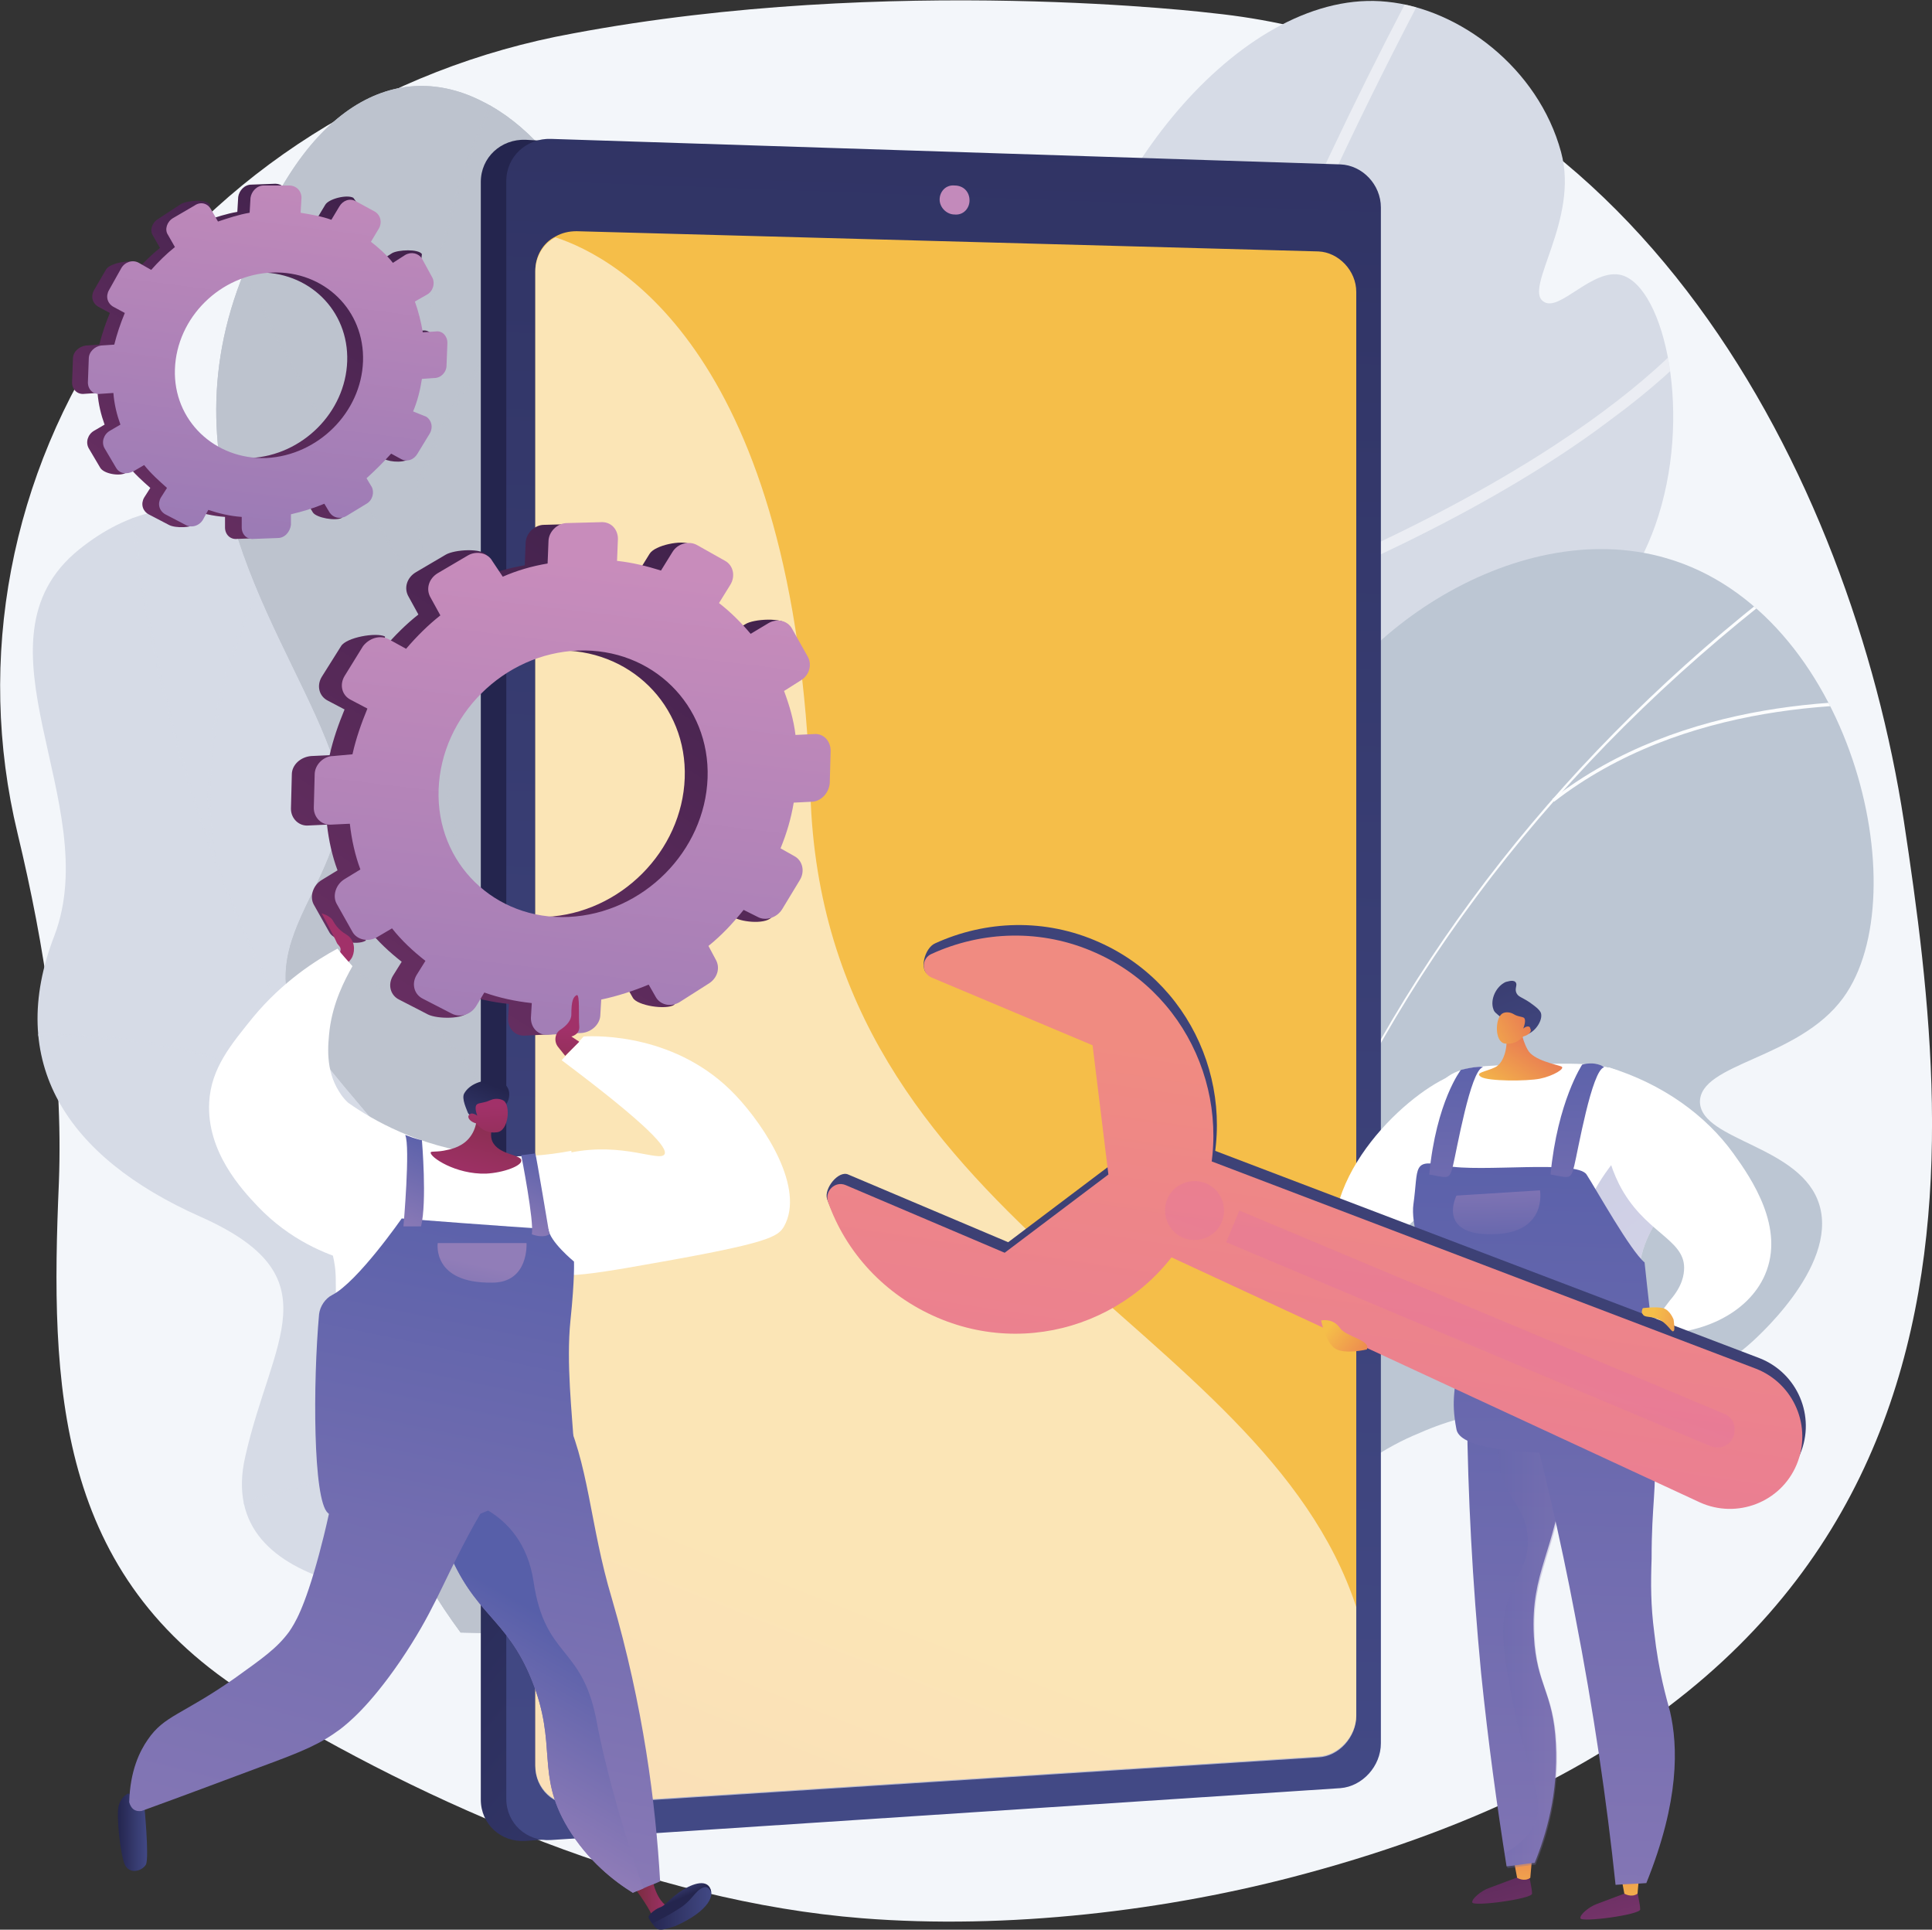
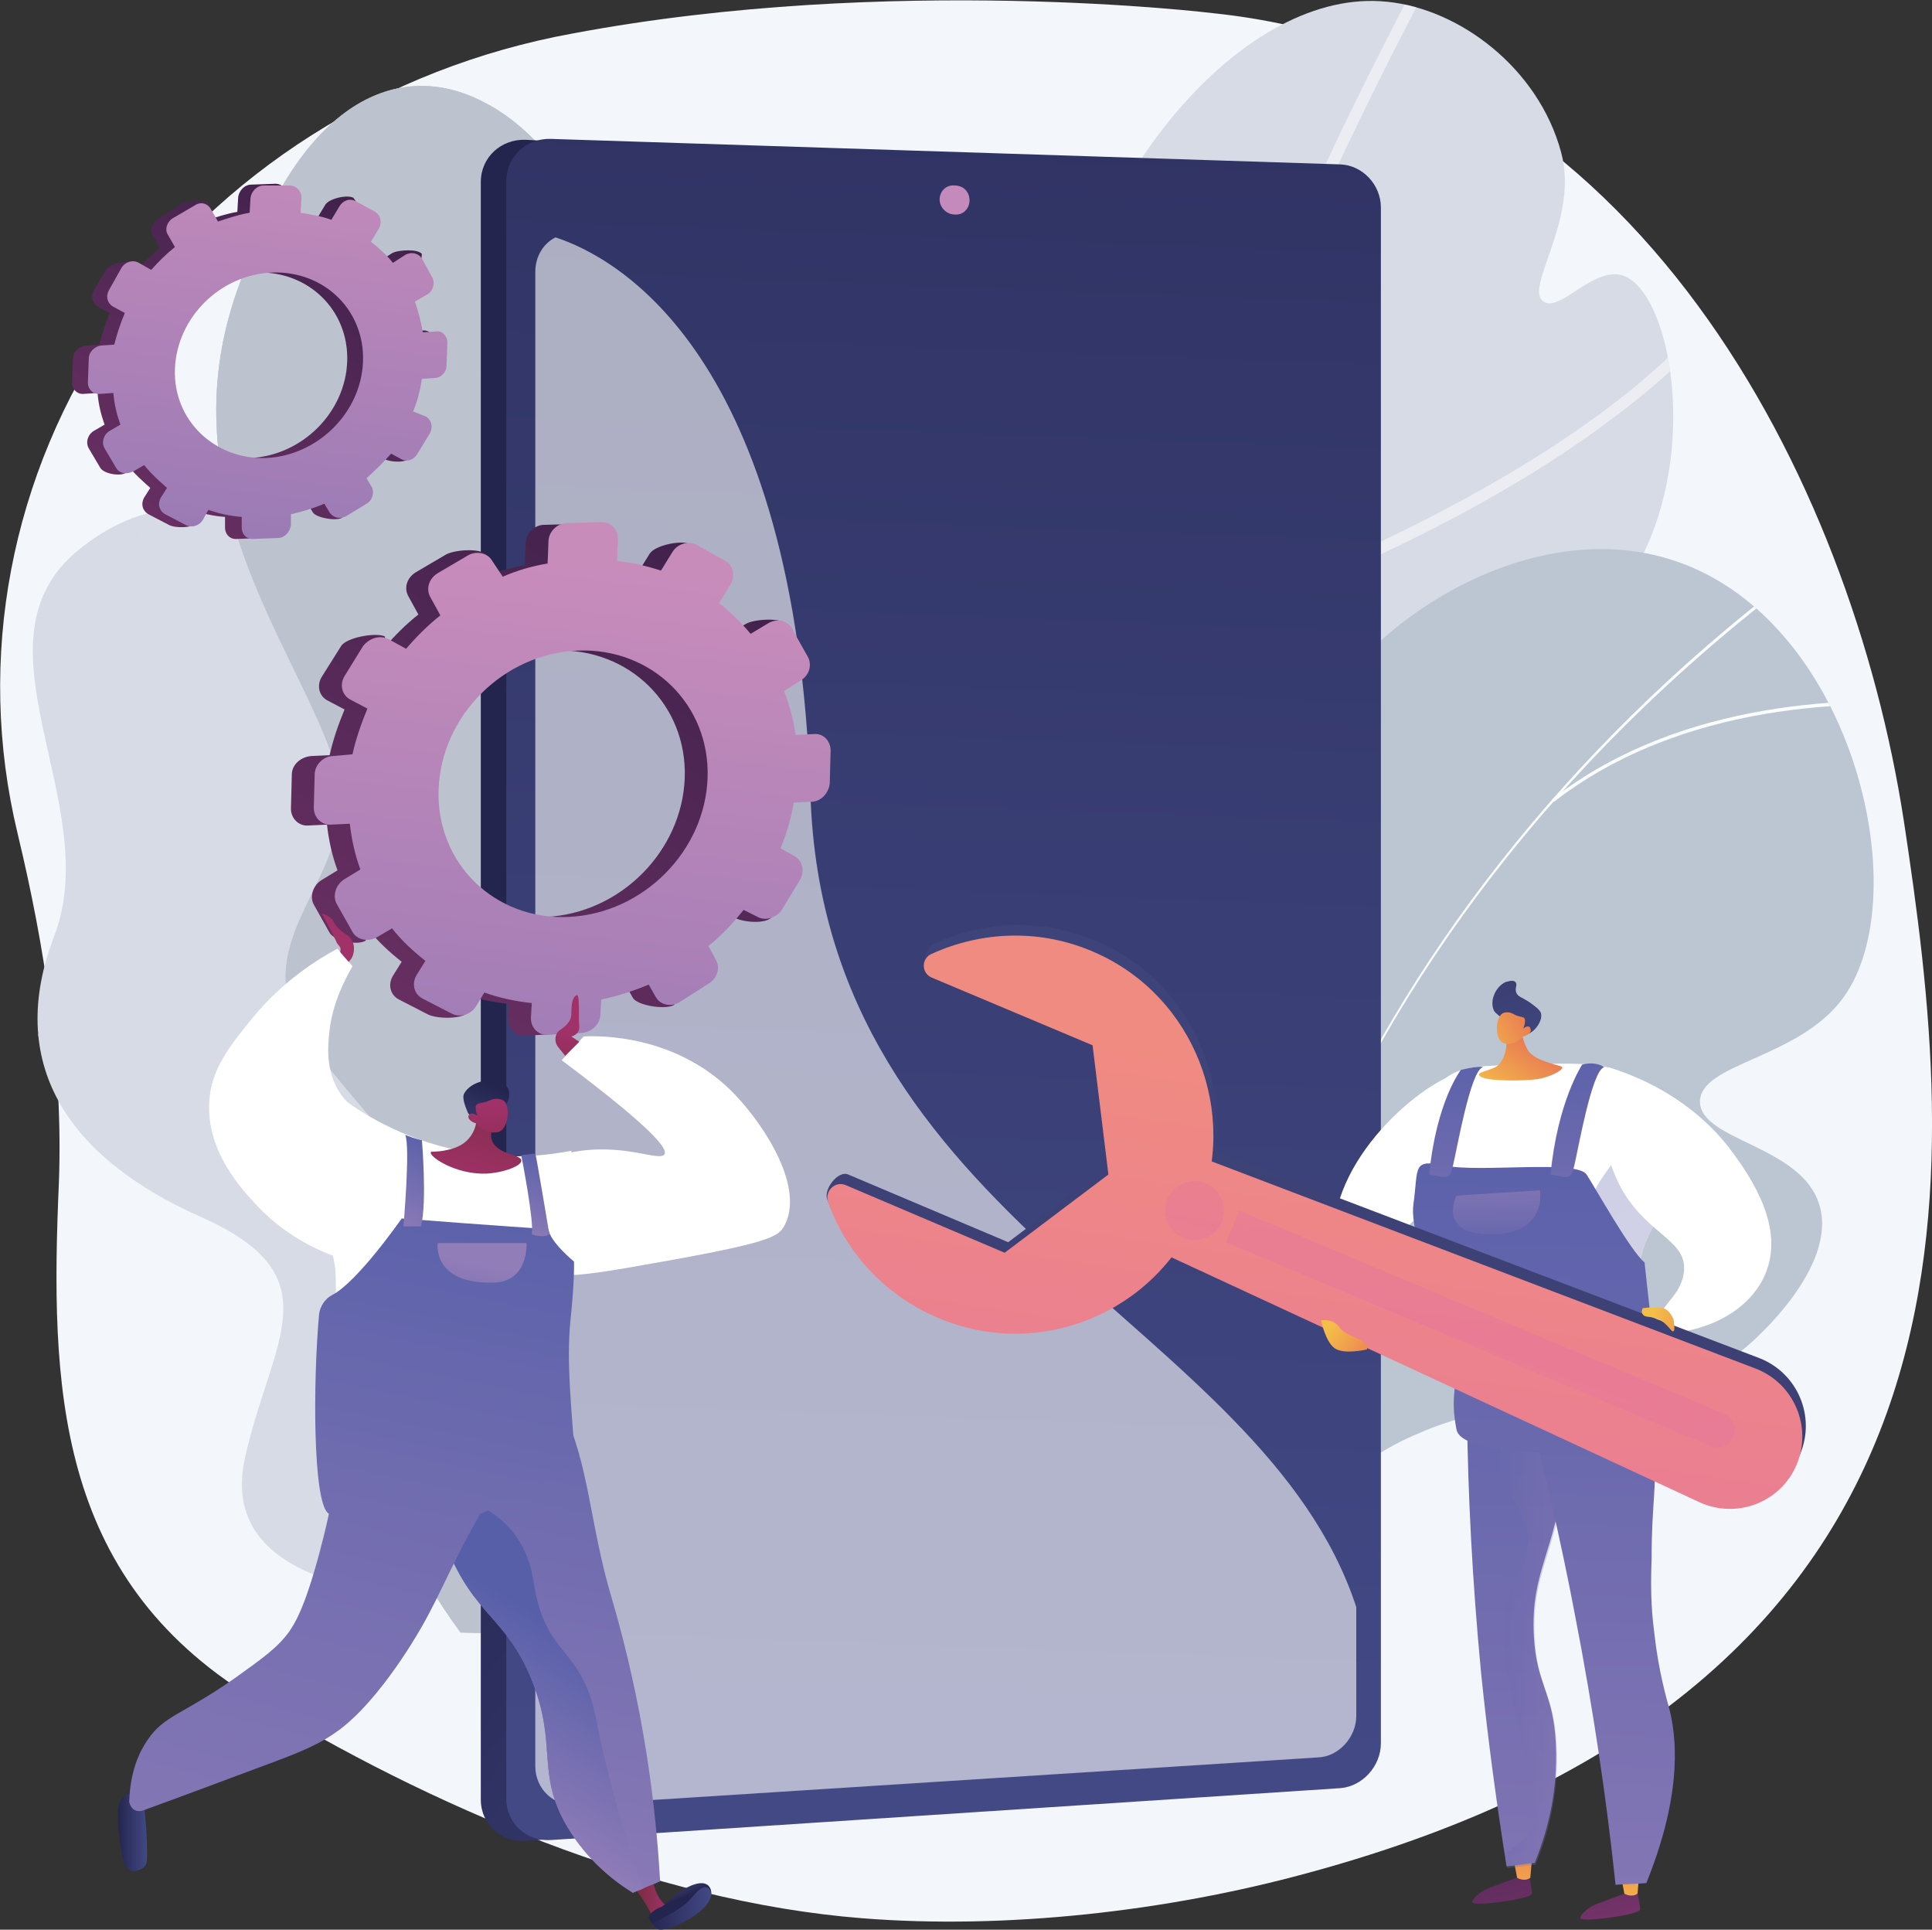
<svg xmlns="http://www.w3.org/2000/svg" xmlns:xlink="http://www.w3.org/1999/xlink" version="1.1" id="レイヤー_1" x="0px" y="0px" viewBox="0 0 219.8 219.5" style="enable-background:new 0 0 219.8 219.5;" xml:space="preserve">
  <rect x="0" y="0" width="219.8" height="219.5" fill="#333333" stroke="none" />
  <style type="text/css">
	.st0{fill:#F3F6FA;}
	.st1{opacity:0.5;clip-path:url(#SVGID_1_);}
	.st2{fill:#FFFFFF;}
	.st3{clip-path:url(#SVGID_2_);}
	.st4{fill:#FCFDFE;}
	.st5{opacity:0.8;clip-path:url(#SVGID_3_);}
	.st6{fill:#D6DBE6;}
	.st7{clip-path:url(#SVGID_5_);fill:#BDC3CE;}
	.st8{opacity:0.8;clip-path:url(#SVGID_5_);}
	.st9{fill:#BDC3CE;}
	.st10{fill:url(#SVGID_7_);}
	.st11{fill:url(#SVGID_8_);}
	.st12{fill:url(#SVGID_9_);}
	.st13{fill:#C38ABB;}
	.st14{opacity:0.6;fill:#FFFFFF;}
	.st15{fill:url(#SVGID_10_);}
	.st16{fill:url(#SVGID_11_);}
	.st17{fill:url(#SVGID_12_);}
	.st18{fill:url(#SVGID_13_);}
	.st19{fill:url(#SVGID_14_);}
	.st20{fill:url(#SVGID_15_);}
	.st21{fill:url(#SVGID_16_);}
	.st22{fill:url(#SVGID_17_);}
	.st23{fill:url(#SVGID_18_);}
	.st24{fill:url(#SVGID_19_);}
	.st25{fill:url(#SVGID_20_);}
	.st26{fill:url(#SVGID_21_);}
	.st27{fill:url(#SVGID_22_);}
	.st28{fill:url(#SVGID_23_);}
	.st29{fill:url(#SVGID_24_);}
	.st30{fill:url(#SVGID_25_);}
	.st31{fill:url(#SVGID_32_);}
	.st32{fill:url(#SVGID_33_);}
	.st33{fill:url(#SVGID_34_);}
	.st34{fill:url(#SVGID_35_);}
	.st35{fill:url(#SVGID_36_);}
	.st36{fill:url(#SVGID_37_);}
	.st37{fill:url(#SVGID_38_);}
	.st38{opacity:0.3;fill:url(#SVGID_39_);}
	.st39{fill:url(#SVGID_40_);}
	.st40{opacity:0.3;fill:url(#SVGID_41_);}
	.st41{fill:url(#SVGID_42_);}
	.st42{fill:url(#SVGID_43_);}
	.st43{fill:url(#SVGID_44_);}
	.st44{fill:url(#SVGID_45_);}
	.st45{fill:url(#SVGID_46_);}
	.st46{fill:url(#SVGID_47_);}
	.st47{fill:url(#SVGID_48_);}
	.st48{fill:url(#SVGID_49_);}
	.st49{fill:url(#SVGID_50_);}
	.st50{fill:url(#SVGID_51_);}
	.st51{fill:url(#SVGID_52_);}
	.st52{opacity:0.3;fill:url(#SVGID_53_);}
	.st53{opacity:0.3;fill:url(#SVGID_54_);}
	.st54{fill:url(#SVGID_55_);}
	.st55{fill:url(#SVGID_56_);}
	.st56{fill:url(#SVGID_57_);}
	.st57{fill:url(#SVGID_58_);}
</style>
  <g>
    <path class="st0" d="M216.6,93.4c-6-39-30.4-86.9-78.6-91.9c0,0-36.6-4.5-72.8,2.3C43.7,7.7,24.9,19.7,13,36.8   C1.2,54-2.8,74.9,2,94.8c3.1,12.9,5.2,26.4,4.7,39.7c-1,23.2-0.4,44.8,22,58.6c20.1,12.3,45.3,23.2,69.4,25.1   c16.4,1.3,34.7-0.8,50.5-5.1C229.1,191.4,222.5,132.4,216.6,93.4z" />
    <g>
      <g>
        <defs>
          <path id="SVGID_31_" d="M119.8,173c-12.5,0.7-36.3-49.2-19.7-75.8c6.9-11.1,17.4-12.5,21.8-26.6c4-12.6-2.6-17-0.6-31      c2.9-19.7,20.4-41.1,36.5-39.4C166,1,175,7.7,177.6,17.3c2.1,7.7-4.3,15.5-2,17c1.8,1.3,5.6-3.9,8.9-3      c4.9,1.4,8.2,16.1,3.8,28.5c-7.5,21.1-32.9,21.9-33.9,37.1c-0.7,9.7,9.4,12.7,7.8,22.7c-1.5,8.8-9.9,10.5-20.8,21.3      C124.3,158,126.5,172.6,119.8,173z" />
        </defs>
        <use xlink:href="#SVGID_31_" style="overflow:visible;fill:#D6DBE6;" />
        <clipPath id="SVGID_1_">
          <use xlink:href="#SVGID_31_" style="overflow:visible;" />
        </clipPath>
        <g class="st1">
          <path class="st2" d="M123,184c-0.3,0.1-0.5,0-0.7-0.2c-0.1-0.2-0.1-0.5,0-0.7c0-0.4-0.2-1.6-0.5-3c-1.6-7.9-5.9-28.9-1.6-62.2      c5.4-41.9,22.1-87.7,49.8-136c0.2-0.3,0.6-0.4,0.9-0.2c0.3,0.2,0.4,0.6,0.2,0.9c-29.7,51.9-62.1,128.2-48,197.3      c0.6,3.1,0.8,3.7,0.2,4.1C123.1,183.9,123,184,123,184z" />
          <path class="st2" d="M131.5,73.4c-0.3,0.1-0.7-0.1-0.8-0.4c-0.1-0.3,0.1-0.7,0.4-0.8c26.8-9.4,42.7-19,51.3-25.4      c9.3-6.9,12.4-11.7,12.4-11.8c0.2-0.3,0.6-0.4,0.9-0.2c0.3,0.2,0.4,0.6,0.2,0.9c-0.1,0.2-3.1,5-12.6,12      C174.6,54.3,158.5,64,131.5,73.4C131.5,73.4,131.5,73.4,131.5,73.4z" />
          <path class="st2" d="M141.2,43.3c-0.1,0-0.3,0-0.4,0c-7.3-2.7-12.3-11.7-14.9-26.9c-1.9-11.2-1.8-21.7-1.8-21.8      c0-0.3,0.3-0.6,0.6-0.6c0.3,0,0.6,0.3,0.6,0.6c0,0.4-0.5,41.5,15.9,47.5c0.3,0.1,0.5,0.5,0.4,0.8      C141.6,43.1,141.4,43.2,141.2,43.3z" />
          <path class="st2" d="M120,126c-0.2,0.1-0.4,0-0.5-0.1c-10.1-7-15-19.2-17.3-28.2c-2.5-9.7-2.6-17.9-2.6-18      c0-0.3,0.3-0.6,0.6-0.6c0.3,0,0.6,0.3,0.6,0.6c0,0.1,0.1,8.2,2.6,17.8c2.3,8.8,7,20.7,16.8,27.5c0.3,0.2,0.4,0.6,0.2,0.9      C120.3,125.9,120.2,126,120,126z" />
        </g>
      </g>
    </g>
    <g>
      <g>
        <defs>
          <path id="SVGID_30_" d="M137.7,191.7c-9.2-23.3-11.8-42.2-12.4-54.7c-0.5-9.8-0.4-23.7,6.2-26.5c3.1-1.4,5.4,0.8,8.7-0.8      c6.1-3,4.1-13.7,6.8-22.2c4.6-14.6,25.2-29.1,42.6-24c21,6.1,28.7,38.2,20.1,50c-5.1,7-16.4,7.4-16.3,11.9      c0.2,4.4,11.6,4.9,13.6,11.7c2.1,7.1-7.6,15.5-8.2,16c-11.8,10-23.5,3.8-37.3,9.9C153.9,166.1,144.7,173.5,137.7,191.7z" />
        </defs>
        <use xlink:href="#SVGID_30_" style="overflow:visible;fill:#BCC6D3;" />
        <clipPath id="SVGID_2_">
          <use xlink:href="#SVGID_30_" style="overflow:visible;" />
        </clipPath>
        <g class="st3">
          <g>
            <path class="st4" d="M138.4,211.7l0.4-0.1c-7.9-58.3,19.5-114.9,73.5-151.6l-0.2-0.3c-25.6,17.4-46,40.1-58.9,65.8       C139.5,152.6,134.4,182.4,138.4,211.7z" />
            <path class="st4" d="M106,130.9c12.7,9.9,27,31.1,31.9,47.2l0.4-0.1c-5-16.2-19.3-37.4-32-47.4L106,130.9z" />
-             <path class="st4" d="M137,200.3l0.4,0.1c1.3-8.7,6.9-16.4,16.6-22.9c7.2-4.8,16.4-8.8,27.4-12l-0.1-0.4       c-11,3.2-20.3,7.2-27.5,12C143.9,183.7,138.2,191.5,137,200.3z" />
            <path class="st4" d="M155.1,122l0.4,0.1c3.2-16.2-3.7-32.2-10-42.7l-0.3,0.2C151.4,90.1,158.3,105.9,155.1,122z" />
            <path class="st4" d="M176.6,90.9l0.2,0.3c14.7-11.4,34.2-11.6,44.6-10.8l0-0.4C211.1,79.2,191.4,79.4,176.6,90.9z" />
          </g>
        </g>
      </g>
    </g>
    <g>
      <g>
        <g>
          <defs>
            <path id="SVGID_29_" d="M114.5,166.1c-2.5,11.1-4.6,22.5-7,33.7c-6.4,1.1-13.9,2.3-16.1-5.5c-3-10.8-22.5-13.3-31.6-12.7       c-11.2,0.8-35.6,0.2-31.9-15.9c3-13.4,10.2-20.5-5.1-27.3s-22.2-17.6-16.6-32C11.9,91.3-4,73,9,62.5       c22.8-18.3,44.9,21.9,45.4,45c0.5,23.1,12.6,17,27.8,20.1c20.7,4.3,5.3,24.5,13.5,32.8C102.3,167,106.8,165.3,114.5,166.1z" />
          </defs>
          <use xlink:href="#SVGID_29_" style="overflow:visible;fill:#D6DBE6;" />
          <clipPath id="SVGID_3_">
            <use xlink:href="#SVGID_29_" style="overflow:visible;" />
          </clipPath>
          <g class="st5">
            <g>
              <path class="st6" d="M105.3,181.4l0.1-0.3C54.7,162,20.8,114.8,14.8,54.9l-0.3,0c2.8,28.4,12.3,54.9,27.4,76.7        c7.8,11.2,17,21.1,27.4,29.4C80.2,169.6,92.3,176.5,105.3,181.4z" />
            </g>
            <g>
              <path class="st6" d="M77.8,167l0.1-0.3c-15.3-3.1-38.8-0.8-52.5,5.1l0.1,0.3C39.1,166.2,62.6,163.9,77.8,167z" />
            </g>
            <g>
              <path class="st6" d="M95.4,177.5l0.2-0.2c-6.5-4.8-10.3-12.8-11.2-23.6c-0.7-7.9,0.1-17.1,2.3-27.5l-0.3-0.1        c-2.3,10.3-3,19.6-2.3,27.5C85.1,164.6,88.9,172.6,95.4,177.5z" />
            </g>
            <g>
              <path class="st6" d="M40,128.5l0.2-0.2c-11.7-9.7-27.7-11.1-39-10.6l0,0.3C12.4,117.4,28.3,118.8,40,128.5z" />
            </g>
            <g>
              <path class="st6" d="M24.2,97.4l0.3,0c-2.8-16.9,5.6-32.9,10.9-40.9l-0.2-0.2C29.8,64.3,21.4,80.3,24.2,97.4z" />
            </g>
          </g>
        </g>
      </g>
    </g>
    <g>
      <g>
        <defs>
          <path id="SVGID_28_" d="M52.4,185.7c7.9,0.2,15.8,0.3,23.7,0.1c0.1,0.1,5.6-16.1-0.8-26.3c-12.7-19.7,0.5-33.1,5.1-41.6      c7.1-11.9,7.3-27.8-7.2-27.4C59.1,90.7,62,62.2,68.2,41c3.9-10.2-3.8-24.7-13.2-29.4c-9.6-5-20.8-0.2-27.6,20.3      c-9,23.5,6.2,41.3,10.6,54.7c4.4,13.1-12.4,20.2-2.1,32.9c8.5,11.2,20.2,20.3,13.4,31.3C42.3,161.6,41.8,171.3,52.4,185.7z" />
        </defs>
        <clipPath id="SVGID_4_">
          <use xlink:href="#SVGID_28_" style="overflow:visible;" />
        </clipPath>
      </g>
      <g>
        <defs>
          <path id="SVGID_27_" d="M52.4,185.7c7.9,0.2,15.8,0.3,23.7,0.1c0.1,0.1,5.6-16.1-0.8-26.3c-12.7-19.7,0.5-33.1,5.1-41.6      c7.1-11.9,7.3-27.8-7.2-27.4C59.1,90.7,62,62.2,68.2,41c3.9-10.2-3.8-24.7-13.2-29.4c-9.6-5-20.8-0.2-27.6,20.3      c-9,23.5,6.2,41.3,10.6,54.7c4.4,13.1-12.4,20.2-2.1,32.9c8.5,11.2,20.2,20.3,13.4,31.3C42.3,161.6,41.8,171.3,52.4,185.7z" />
        </defs>
        <use xlink:href="#SVGID_27_" style="overflow:visible;fill:#BDC3CE;" />
        <clipPath id="SVGID_5_">
          <use xlink:href="#SVGID_27_" style="overflow:visible;" />
        </clipPath>
        <path class="st7" d="M52.4,185.7c7.9,0.2,15.8,0.3,23.7,0.1c0.1,0.1,5.6-16.1-0.8-26.3c-12.7-19.7,0.5-33.1,5.1-41.6     c7-11.9,6.9-26.1-6-28.6c-14.3-3-12.7-27.3-6.3-48.4c3.9-10.2-3.8-24.7-13.2-29.4c-9.6-5-20.8-0.2-27.6,20.3     c-9,23.5,6.2,41.3,10.6,54.7c4.4,13.1-12.4,20.2-2.1,32.9c8.5,11.2,20.2,20.3,13.4,31.3C42.3,161.6,41.8,171.3,52.4,185.7z" />
        <g class="st8">
          <g>
            <path class="st9" d="M62.8,188.6c0-0.1-1.1-36.6-7.8-73c-0.8-5.8-1.7-11.8-2.6-17.5c-4.9-31.9-9.6-62,6.4-91.8l-0.3-0.1       c-7.2,13.4-10.8,28.3-11,45.5c-0.2,15.3,2.3,31.2,4.6,46.6c0.9,5.7,1.8,11.6,2.6,17.5c6.4,35,7.9,71.8,7.8,72.9L62.8,188.6z" />
          </g>
          <g>
            <path class="st9" d="M48.2,68.5l0.2-0.2c-6.9-11-14.9-26.4-19.1-34.6c-3.3-6.4-3.5-6.6-3.6-6.6l0,0.3l0-0.1l-0.1,0.1       c0.2,0.2,1.6,3,3.5,6.5C33.3,42.1,41.3,57.4,48.2,68.5z" />
          </g>
          <g>
            <path class="st9" d="M47.9,55c3.7-10.6,9.5-17,13.6-20.5c4.6-3.8,8.4-5.2,8.8-5.2c0,0,0,0,0,0c0,0,0,0-0.1,0l0.2-0.2       c-0.1-0.1-0.2-0.1-0.4,0c-1,0.2-5,1.8-9.5,5.8c-5.7,5-10.2,11.9-13,20L47.9,55z" />
          </g>
          <g>
            <path class="st9" d="M58.6,139.2C59.9,117,78.2,99.3,86,92.7c0.4-0.3,0.5-0.5,0.6-0.5L86.4,92c0,0-0.3,0.2-0.6,0.5       c-5.6,4.7-10.6,9.9-14.7,15.3c-7.9,10.4-12.2,21-12.8,31.4L58.6,139.2z" />
          </g>
          <g>
            <path class="st9" d="M56.8,127.9l0.3-0.1c-6.6-16.5-25.8-20.9-26-20.9c0,0,0,0,0,0l-0.1,0.1l0.1,0.2L31,107l0,0.1       C31.2,107.2,50.2,111.5,56.8,127.9z" />
          </g>
          <g>
-             <path class="st9" d="M62.6,182.6c0.6-4.5,3.5-11.7,13.9-21c0.6-0.5,0.6-0.5,0.6-0.6l-0.1,0l-0.1-0.1c0,0-0.2,0.2-0.5,0.4       c-10.4,9.4-13.3,16.7-14,21.2L62.6,182.6z" />
-           </g>
+             </g>
          <g>
            <path class="st9" d="M61.8,173.9l0.3,0c-0.9-8.2-10.8-15.9-16.7-19.7c-0.2-0.1-0.3-0.2-0.4-0.2l-0.2,0.2c0,0,0.2,0.1,0.4,0.2       C51,158.2,60.9,165.8,61.8,173.9z" />
          </g>
        </g>
      </g>
      <g>
        <defs>
          <path id="SVGID_26_" d="M52.4,185.7c7.9,0.2,15.8,0.3,23.7,0.1c0.1,0.1,5.6-16.1-0.8-26.3c-12.7-19.7,0.5-33.1,5.1-41.6      c7.1-11.9,7.3-27.8-7.2-27.4C59.1,90.7,62,62.2,68.2,41c3.9-10.2-3.8-24.7-13.2-29.4c-9.6-5-20.8-0.2-27.6,20.3      c-9,23.5,6.2,41.3,10.6,54.7c4.4,13.1-12.4,20.2-2.1,32.9c8.5,11.2,20.2,20.3,13.4,31.3C42.3,161.6,41.8,171.3,52.4,185.7z" />
        </defs>
        <clipPath id="SVGID_6_">
          <use xlink:href="#SVGID_26_" style="overflow:visible;" />
        </clipPath>
      </g>
    </g>
    <g>
      <g>
        <linearGradient id="SVGID_7_" gradientUnits="userSpaceOnUse" x1="173.606" y1="173.61" x2="89.386" y2="101.766">
          <stop offset="0" style="stop-color:#424985" />
          <stop offset="0.996" style="stop-color:#24254E" />
        </linearGradient>
        <path class="st10" d="M154.4,23.6v174.8c0,2.6-2.2,3.3-4.8,3.4l-88.4,7.5l-1.4,0.1c-2.8,0.2-5.1-1.9-5.1-4.7V20.7     c0-2.8,2.3-4.9,5.1-4.8l1.8,0.1l88.7,6.8C152.9,22.7,154.4,21,154.4,23.6z" />
        <linearGradient id="SVGID_8_" gradientUnits="userSpaceOnUse" x1="-2688.308" y1="755.499" x2="-2374.939" y2="767.156" gradientTransform="matrix(0 -1 1 0 -651.514 -2488.167)">
          <stop offset="0" style="stop-color:#424985" />
          <stop offset="0.996" style="stop-color:#24254E" />
        </linearGradient>
        <path class="st11" d="M157.1,23.6v174.7c0,2.6-2.1,4.9-4.6,5.1l-89.8,5.9c-2.8,0.2-5.1-1.9-5.1-4.7v-184c0-2.8,2.3-4.9,5.1-4.8     l89.8,2.9C155,18.8,157.1,21,157.1,23.6z" />
        <linearGradient id="SVGID_9_" gradientUnits="userSpaceOnUse" x1="83.439" y1="174.092" x2="11.835" y2="355.528">
          <stop offset="0" style="stop-color:#F5BE49" />
          <stop offset="0.996" style="stop-color:#E66D55" />
        </linearGradient>
-         <path class="st12" d="M154.3,33.2v161.9c0,2.4-2,4.6-4.3,4.7l-84.4,5.4c-2.6,0.2-4.7-1.8-4.7-4.4v-170c0-1.7,0.9-3.2,2.3-3.9     c0.7-0.4,1.5-0.6,2.4-0.6l84.4,2.3C152.3,28.7,154.3,30.8,154.3,33.2z" />
        <path class="st13" d="M110.3,22.8c0,0.9-0.7,1.7-1.7,1.6c-0.9,0-1.7-0.8-1.7-1.7c0-0.9,0.7-1.7,1.7-1.6     C109.6,21.1,110.3,21.8,110.3,22.8z" />
        <path class="st14" d="M154.3,182.8v12.4c0,2.4-2,4.6-4.3,4.7l-84.4,5.4c-2.6,0.2-4.7-1.8-4.7-4.4v-170c0-1.7,0.9-3.2,2.3-3.9     c7,2.3,27.3,13.2,29,63.3C93.7,139.3,143.6,150.2,154.3,182.8z" />
      </g>
    </g>
    <g>
      <linearGradient id="SVGID_10_" gradientUnits="userSpaceOnUse" x1="-4300.678" y1="215.731" x2="-4296.611" y2="215.731" gradientTransform="matrix(-1 0 0 1 -4224.603 0)">
        <stop offset="0" style="stop-color:#A13169" />
        <stop offset="1" style="stop-color:#762C3C" />
      </linearGradient>
      <path class="st15" d="M72,214.5c0.1,0.1,1.6,2.1,2.2,3.4l1.8-1c0,0-1-0.4-1.6-2.4C74,212.5,72,214.5,72,214.5z" />
      <linearGradient id="SVGID_11_" gradientUnits="userSpaceOnUse" x1="-4305.589" y1="216.883" x2="-4298.366" y2="216.883" gradientTransform="matrix(-1 0 0 1 -4224.603 0)">
        <stop offset="0" style="stop-color:#424985" />
        <stop offset="0.996" style="stop-color:#24254E" />
      </linearGradient>
      <path class="st16" d="M76.8,219.1c0,0-1.2,0.4-1.6,0.4l0,0c-0.3,0-0.5-0.1-0.7-0.3c-0.3-0.4-0.7-1-0.7-1.1c0-0.2,0.7-0.8,1.2-1    c0.6-0.2,0.7-0.5,1.8-1.4c1.1-0.9,3-1.9,3.8-1.1C81.5,215.4,80.7,217.4,76.8,219.1z" />
      <linearGradient id="SVGID_12_" gradientUnits="userSpaceOnUse" x1="-4300.969" y1="214.253" x2="-4301.768" y2="216.1" gradientTransform="matrix(-1 0 0 1 -4224.603 0)">
        <stop offset="0" style="stop-color:#424985" />
        <stop offset="0.996" style="stop-color:#24254E" />
      </linearGradient>
      <path class="st17" d="M80,214.7c-1,0.4-1.2,1.5-2.9,2.5c-0.9,0.6-2.1,1.2-2.9,1.6c-0.2-0.3-0.4-0.6-0.4-0.8c0-0.2,0.7-0.8,1.2-1    c0.6-0.2,0.7-0.5,1.8-1.4c1.1-0.9,3-1.9,3.8-1.1c0.2,0.2,0.3,0.5,0.3,0.8C80.8,214.9,80.5,214.5,80,214.7z" />
      <linearGradient id="SVGID_13_" gradientUnits="userSpaceOnUse" x1="73.263" y1="133.061" x2="54.227" y2="225.552">
        <stop offset="3.597000e-03" style="stop-color:#575FA9" />
        <stop offset="1" style="stop-color:#917DB8" />
      </linearGradient>
      <path class="st18" d="M75.1,214c-0.6,0.3-1.3,0.5-1.9,0.8c-0.4,0.2-0.8,0.3-1.2,0.5c-2.1-1.3-5.1-3.6-7.4-7.4    c-3.7-6.2-1.1-9.3-4.1-16.8c-2.9-7.2-6.6-7.3-9.7-15.2c-0.5-1.1-0.8-2.2-1.1-3.3c-0.9-3.3-1.2-6.3-1.3-8.4    c4.2-1.3,11.3-2.5,15.6-3.8c3,5.9,3.1,13.1,5.6,21.4C73.2,194.1,74.6,205.2,75.1,214z" />
      <linearGradient id="SVGID_14_" gradientUnits="userSpaceOnUse" x1="65.873" y1="185.95" x2="54.335" y2="205.971">
        <stop offset="3.597000e-03" style="stop-color:#575FA9" />
        <stop offset="1" style="stop-color:#917DB8" />
      </linearGradient>
      <path class="st19" d="M73.2,214.8c-0.4,0.2-0.8,0.3-1.2,0.5c-2.1-1.3-5.1-3.6-7.4-7.4c-3.7-6.2-1.1-9.3-4.1-16.8    c-2.9-7.2-6.6-7.3-9.7-15.2c-0.5-1.1-0.8-2.2-1.1-3.3c1-1.3,1.7-2.3,1.7-2.3s8,0.9,9.3,9.6c1.3,8.7,5.4,7.2,7.1,15.5    C69,202,71.7,210.8,73.2,214.8z" />
      <g>
        <linearGradient id="SVGID_15_" gradientUnits="userSpaceOnUse" x1="-2151.014" y1="152.245" x2="-2080.944" y2="271.098" gradientTransform="matrix(-0.999 -3.400000e-02 -3.400000e-02 0.999 -2048.254 -188.098)">
          <stop offset="0" style="stop-color:#2F1C42" />
          <stop offset="1" style="stop-color:#833871" />
        </linearGradient>
        <path class="st20" d="M33.2,88.1L33.1,92c0,1.1,0.9,2,2,1.9l2.1-0.1c0.2,1.8,0.6,3.6,1.2,5.2l-1.8,1.1c-1,0.6-1.4,1.9-0.9,2.8     l1.8,3.2c0.5,0.9,3.1,1.5,4.1,0.9l0.3-1.3c1.1,1.4,2.4,2.6,3.8,3.7l-1,1.6c-0.6,1-0.3,2.2,0.7,2.7l3.3,1.7c1,0.5,4.1,0.6,4.7-0.4     l-0.9-2c1.7,0.6,3.5,1,5.4,1.2l-0.1,1.7c0,1.1,0.8,2,2,1.9l3.8-0.2c1.1-0.1,2.1-1,2.1-2.1l0.1-1.7c1.9-0.4,3.7-1,5.4-1.7l0.8,1.4     c0.5,0.9,3.8,1.4,4.7,0.8l1.3-2.3c1-0.6,1.4-1.8,0.8-2.8l-0.8-1.5c1.5-1.2,2.8-2.6,4-4.1l1.6,0.8c0.9,0.5,3.7,0.8,4.3-0.2l0.4-4     c0.6-1,0.3-2.2-0.6-2.7l-1.6-0.9c0.7-1.7,1.2-3.4,1.5-5.2l2-0.1c1.1,0,2-1,2.1-2.1l0.1-3.7c0-1.1-0.8-2-1.9-1.9l-2.1,0.1     c-0.2-1.7-0.7-3.4-1.3-5l1.9-1.2c1-0.6,1.3-1.8,0.8-2.7l0.4-3.7c-0.5-0.9-3.9-0.7-4.8-0.1l-2,1.2c-1.1-1.3-2.3-2.5-3.6-3.5     l1.3-2.1c0.6-1,0.3-2.2-0.6-2.7l-1.4-2c-0.9-0.5-4,0.1-4.6,1.1l-1.3,2.1c-1.6-0.5-3.2-0.9-5-1.1l0.1-2.5c0-1.1-0.8-2-2-1.9     l-3.8,0.1c-1.1,0-2.1,1-2.1,2.1l-0.1,2.5c-1.8,0.3-3.5,0.8-5.1,1.5l0.8-2.6c-0.5-0.9-3.7-0.7-4.7-0.1l-3.4,2     c-1,0.6-1.4,1.8-0.8,2.8l1.1,2c-1.4,1.1-2.7,2.4-3.9,3.8l0.1-1.3c-1-0.5-4.4,0.1-5,1.1L36.6,77c-0.6,1-0.3,2.2,0.7,2.7l1.9,1     c-0.7,1.7-1.3,3.4-1.7,5.2L35.4,86C34.2,86.1,33.2,87,33.2,88.1z M47.3,89.8c0.3-8.4,7.4-15.5,15.9-15.8     c8.4-0.3,15,6.2,14.7,14.5c-0.3,8.3-7.3,15.4-15.8,15.8C53.8,104.7,47.1,98.2,47.3,89.8z" />
        <linearGradient id="SVGID_16_" gradientUnits="userSpaceOnUse" x1="68.097" y1="63.76" x2="54.532" y2="174.749">
          <stop offset="3.597120e-03" style="stop-color:#C88CBB" />
          <stop offset="1" style="stop-color:#7A6EB1" />
        </linearGradient>
        <path class="st21" d="M35.8,88.1l-0.1,3.8c0,1.1,0.9,2,2,1.9l2.1-0.1c0.2,1.8,0.6,3.6,1.2,5.2l-1.8,1.1c-1,0.6-1.4,1.9-0.9,2.8     l1.8,3.2c0.5,0.9,1.8,1.2,2.8,0.6l1.7-1c1.1,1.4,2.4,2.6,3.8,3.7l-1,1.6c-0.6,1-0.3,2.2,0.7,2.7l3.3,1.7c1,0.5,2.2,0.1,2.8-0.9     l0.9-1.5c1.7,0.6,3.5,1,5.4,1.2l-0.1,1.7c0,1.1,0.8,2,2,1.9l3.8-0.2c1.1-0.1,2.1-1,2.1-2.1l0.1-1.7c1.9-0.4,3.7-1,5.4-1.7     l0.8,1.4c0.5,0.9,1.7,1.2,2.7,0.6l3.3-2.1c1-0.6,1.4-1.8,0.8-2.8l-0.8-1.5c1.5-1.2,2.8-2.6,4-4.1l1.6,0.8     c0.9,0.5,2.2,0.1,2.8-0.9l2-3.3c0.6-1,0.3-2.2-0.6-2.7l-1.6-0.9c0.7-1.7,1.2-3.4,1.5-5.2l2-0.1c1.1,0,2-1,2.1-2.1l0.1-3.7     c0-1.1-0.8-2-1.9-1.9l-2.1,0.1c-0.2-1.7-0.7-3.4-1.3-5l1.9-1.2c1-0.6,1.3-1.8,0.8-2.7l-1.8-3.2c-0.5-0.9-1.7-1.2-2.7-0.6l-2,1.2     c-1.1-1.3-2.3-2.5-3.6-3.5l1.3-2.1c0.6-1,0.3-2.2-0.6-2.7l-3.2-1.8c-0.9-0.5-2.2-0.2-2.8,0.8l-1.3,2.1c-1.6-0.5-3.2-0.9-5-1.1     l0.1-2.5c0-1.1-0.8-2-2-1.9l-3.8,0.1c-1.1,0-2.1,1-2.1,2.1l-0.1,2.5c-1.8,0.3-3.5,0.8-5.1,1.5L56,63.8c-0.5-0.9-1.8-1.2-2.8-0.6     l-3.4,2c-1,0.6-1.4,1.8-0.8,2.8l1.1,2c-1.4,1.1-2.7,2.4-3.9,3.8l-2-1.1c-1-0.5-2.2-0.1-2.9,0.8l-2.1,3.4c-0.6,1-0.3,2.2,0.7,2.7     l1.9,1c-0.7,1.7-1.3,3.4-1.7,5.2L37.9,86C36.8,86,35.8,87,35.8,88.1z M49.9,89.8c0.3-8.4,7.4-15.5,15.9-15.8     c8.4-0.3,15,6.2,14.7,14.5c-0.3,8.3-7.3,15.4-15.8,15.8C56.3,104.7,49.6,98.2,49.9,89.8z" />
      </g>
      <linearGradient id="SVGID_17_" gradientUnits="userSpaceOnUse" x1="-4241.358" y1="208.432" x2="-4238.015" y2="208.432" gradientTransform="matrix(-1 0 0 1 -4224.603 0)">
        <stop offset="0" style="stop-color:#424985" />
        <stop offset="0.996" style="stop-color:#24254E" />
      </linearGradient>
      <path class="st22" d="M14.6,204c0,0-0.8,0.3-1.1,1.4c-0.3,1.1,0.2,5.6,0.7,6.7c0.5,1.1,1.9,0.8,2.4,0c0.4-0.8-0.2-6.9-0.2-6.9    L14.6,204z" />
      <linearGradient id="SVGID_18_" gradientUnits="userSpaceOnUse" x1="56.777" y1="108.903" x2="22.544" y2="241.842">
        <stop offset="3.597000e-03" style="stop-color:#575FA9" />
        <stop offset="1" style="stop-color:#917DB8" />
      </linearGradient>
      <path class="st23" d="M60.6,163.1c-3.4,4.7-5.8,8.7-7.3,11.5c-3.2,6-4,8.8-7.8,14.4c-3.5,5.1-5.9,7-6.8,7.7    c-2.3,1.7-4.2,2.5-9.1,4.3c-4.3,1.6-8.8,3.3-13.5,5c-0.8,0.1-1.2-0.3-1.4-1c0.1-3.6,1.2-5.8,2.1-7.1c1.9-2.8,3.9-2.8,9.9-7    c3.2-2.3,4.8-3.4,6.2-5.3c0.6-0.9,1.7-2.5,3.4-8.8c0.7-2.6,1.5-6,2.2-10.2C45.8,165.4,53.2,164.3,60.6,163.1z" />
      <linearGradient id="SVGID_19_" gradientUnits="userSpaceOnUse" x1="-4263.213" y1="108.976" x2="-4263.77" y2="120.468" gradientTransform="matrix(-1 0 0 1 -4224.603 0)">
        <stop offset="0" style="stop-color:#A13169" />
        <stop offset="1" style="stop-color:#762C3C" />
      </linearGradient>
      <path class="st24" d="M38.8,110.1c0,0,1-0.6,1.3-1.3c0.3-0.7,0.3-1.9-0.7-2.5c-1-0.6-1.3-1.2-1.6-1.7c-0.4-0.5-1.2-0.7-1.2-0.7    s1.5,2.8,1.7,3.3c0.2,0.5,0.9,0.5,0,1.8L38.8,110.1z" />
      <path class="st2" d="M65,130.9c-2.6,0.5-6.1,0.9-10.2,0.4c-7.2-0.9-12.4-3.9-15.1-5.8c-3,6.4-3,11.2-2.5,14.4c0.4,2.4,1,3.2,1,5.8    c0.1,4.5-0.3,5.1-1,10.9c-0.6,4.8-1.8,12.5,3.3,12c2.7-0.3,3.2,0.7,6,0.1c3.1-0.6,2.9-1.8,5.8-2.4c2.9-0.6,3.7,0.5,8.1-0.1    c1.9-0.2,2.8-0.3,3.4-0.8c1.9-1.7,0.3-5,0-10.2c-0.3-5.1,0.9-5.5,1.5-13.1C65.3,139.6,65.4,135.7,65,130.9z" />
      <path class="st2" d="M40.1,109.9c-0.6-0.7-1.2-1.3-1.7-2c-2.4,1.3-6.2,3.7-9.6,7.8c-2.5,3.1-4.8,5.8-5,9.7    c-0.3,5.6,3.7,9.9,5.5,11.8c3.7,3.9,7.9,5.5,10.3,6.2c4.7-10.4,4-14.5,2.3-16.2c-0.9-1-2.2-1.2-3.3-3c-1.6-2.5-1.3-5.3-1.1-7.1    C37.9,114,39.2,111.5,40.1,109.9z" />
      <g>
        <linearGradient id="SVGID_20_" gradientUnits="userSpaceOnUse" x1="7307.265" y1="-4170.665" x2="7307.774" y2="-4184.247" gradientTransform="matrix(0.973 0.231 -0.231 0.973 -8020.675 2504.563)">
          <stop offset="0" style="stop-color:#A13169" />
          <stop offset="1" style="stop-color:#762C3C" />
        </linearGradient>
        <path class="st25" d="M54.2,125.9c0.1,0.7,0.2,2.2-0.7,3.4c-0.8,1.1-2.1,1.4-2.6,1.5c-1.2,0.3-1.9,0.1-1.9,0.3     c-0.1,0.5,2.8,2.5,6.3,2.4c2-0.1,4.1-0.9,4-1.5c0-0.7-2.6-0.6-3.3-2.2c-0.4-1,0.2-2.2,0.8-3.1C56.3,126.1,54.8,126.6,54.2,125.9z     " />
        <g>
          <linearGradient id="SVGID_21_" gradientUnits="userSpaceOnUse" x1="-8819.274" y1="-1890.602" x2="-8822.637" y2="-1899.142" gradientTransform="matrix(-1 1.410000e-02 1.410000e-02 1 -8739.934 2146.874)">
            <stop offset="0" style="stop-color:#424985" />
            <stop offset="0.996" style="stop-color:#24254E" />
          </linearGradient>
          <path class="st26" d="M57.6,125.6c0.4-0.6,0.5-1.5,0-2.1c-0.4-0.5-1.1-0.5-1.5-0.6c-1.2-0.1-2.7,0.4-3.3,1.5      c-0.3,0.6,0.3,1.8,0.4,2.1c0.1,0.3,0.3,0.3,0.5,0.5c0.3,0.3,0.7,0.7,1.4,1.3c0.1-0.2,0.1-0.5,0.3-0.8c0.1-0.1,0.3-0.5,0.6-0.9      C56.7,126,57.2,126.2,57.6,125.6z" />
          <linearGradient id="SVGID_22_" gradientUnits="userSpaceOnUse" x1="6796.655" y1="-1422.56" x2="6796.505" y2="-1410.439" gradientTransform="matrix(0.997 -7.530000e-02 7.530000e-02 0.997 -6614.33 2055.936)">
            <stop offset="0" style="stop-color:#A13169" />
            <stop offset="1" style="stop-color:#762C3C" />
          </linearGradient>
          <path class="st27" d="M54.2,127.8c0,0,0.8,1.2,2.3,1c1.4-0.1,1.6-3.1,0.8-3.6c-0.3-0.2-0.9-0.3-1.4-0.1      c-0.3,0.1-0.4,0.2-0.9,0.3c-0.4,0.1-0.6,0.1-0.7,0.2c-0.2,0.1-0.3,0.5,0,1.3c-0.3-0.2-0.6-0.3-0.8-0.2c0,0-0.1,0.1-0.2,0.2      C53.2,127.2,53.5,127.6,54.2,127.8z" />
        </g>
      </g>
      <path class="st2" d="M63.9,120.6c0.8-0.9,1.7-1.8,2.5-2.7c1.6-0.1,10.7-0.3,17.3,6.7c3.4,3.6,7.9,10.6,5.5,14.9    c-0.7,1.2-1.8,1.9-14.9,4.2c-9.4,1.7-11.1,1.7-12.4,0.5c-3.5-3.2-0.6-11.3-0.2-12.1c0.7-0.3,1.8-0.7,3.2-1    c6-1.2,10.1,1.1,10.7,0.2C76,130.6,73.9,128.1,63.9,120.6z" />
      <linearGradient id="SVGID_23_" gradientUnits="userSpaceOnUse" x1="64.615" y1="117.186" x2="64.137" y2="127.046">
        <stop offset="0" style="stop-color:#A13169" />
        <stop offset="1" style="stop-color:#762C3C" />
      </linearGradient>
      <path class="st28" d="M64.3,120.1l-0.8-1c-0.5-0.6-0.4-1.6,0.3-2c0.6-0.4,1.2-1,1.2-1.7c0-1.5,0.2-2,0.6-2.2    c0.4-0.2,0.2,2.5,0.3,3.5c0.1,1-0.9,1.2-0.9,1.2l0.9,0.6L64.3,120.1z" />
      <linearGradient id="SVGID_24_" gradientUnits="userSpaceOnUse" x1="56.335" y1="130.481" x2="37.506" y2="221.959">
        <stop offset="3.597000e-03" style="stop-color:#575FA9" />
        <stop offset="1" style="stop-color:#917DB8" />
      </linearGradient>
      <path class="st29" d="M54.6,172.2c0,0,10.9-4.1,10.7-7.7c-0.2-3.6-0.9-9.5-0.4-14.3c0.5-4.8,0.4-6.7,0.4-6.7s-2.8-2.3-2.9-3.7    c-3.9-0.2-16.7-1.2-16.7-1.2s-5,7.2-7.9,8.7c-0.8,0.4-1.4,1.3-1.5,2.2c-0.7,7.8-0.7,21.1,1,22.6C39.2,173.8,54.6,172.2,54.6,172.2    z" />
      <linearGradient id="SVGID_25_" gradientUnits="userSpaceOnUse" x1="49.334" y1="128.917" x2="44.188" y2="140.471">
        <stop offset="3.597000e-03" style="stop-color:#575FA9" />
        <stop offset="1" style="stop-color:#917DB8" />
      </linearGradient>
      <path class="st30" d="M48,129.7c0,0,0.6,7-0.1,9.8c-1.6,0-2,0-2,0s0.8-9.1,0.2-10.4C47.4,129.6,48,129.7,48,129.7z" />
      <linearGradient id="SVGID_32_" gradientUnits="userSpaceOnUse" x1="63.088" y1="130.958" x2="58.601" y2="141.032">
        <stop offset="3.597000e-03" style="stop-color:#575FA9" />
        <stop offset="1" style="stop-color:#917DB8" />
      </linearGradient>
      <path class="st31" d="M59.3,131.4c0,0,1.5,7.6,1.2,9c1.4,0.5,2,0,2,0s-1.5-9-1.6-9.2C60.3,131.3,59.3,131.4,59.3,131.4z" />
      <linearGradient id="SVGID_33_" gradientUnits="userSpaceOnUse" x1="51.408" y1="157.248" x2="54.356" y2="143.84">
        <stop offset="3.597000e-03" style="stop-color:#575FA9" />
        <stop offset="1" style="stop-color:#917DB8" />
      </linearGradient>
      <path class="st32" d="M49.8,141.4c0,0-0.7,4.6,6.2,4.5c4.2,0,3.9-4.5,3.9-4.5H49.8z" />
    </g>
    <g>
      <path class="st2" d="M154.5,153.5l-2.3-1.3c0,0-0.5-1.4-0.5-11.3c-0.1-9.9,11.3-18.7,14.8-18.9c3.5-0.2-0.1,15.6-0.1,15.6    c-0.9-0.2-2.1-0.3-3.5,0.1c-3.5,1.1-4.9,5.2-6.2,8.6C156.1,148.1,154.8,150.1,154.5,153.5z" />
      <linearGradient id="SVGID_34_" gradientUnits="userSpaceOnUse" x1="894.499" y1="195.27" x2="903.212" y2="226.714" gradientTransform="matrix(1 0 0 1 -729.163 0)">
        <stop offset="0" style="stop-color:#2F1C42" />
        <stop offset="1" style="stop-color:#833871" />
      </linearGradient>
      <path class="st33" d="M173.9,213.1c0,0,0.4,1.7,0.4,2.3c0,0.6-6.7,1.5-6.8,1c-0.1-0.4,1-1.3,1.8-1.6c0.8-0.3,3.2-1.2,3.2-1.2    L173.9,213.1z" />
      <linearGradient id="SVGID_35_" gradientUnits="userSpaceOnUse" x1="902.254" y1="217.501" x2="902.38" y2="206.893" gradientTransform="matrix(1 0 0 1 -729.163 0)">
        <stop offset="0" style="stop-color:#F5BE49" />
        <stop offset="0.996" style="stop-color:#E66D55" />
      </linearGradient>
      <path class="st34" d="M172.2,211.5l0.4,2.1c0,0,0.8,0.5,1.5,0l0.2-2.3L172.2,211.5z" />
      <linearGradient id="SVGID_36_" gradientUnits="userSpaceOnUse" x1="905.408" y1="192.246" x2="914.122" y2="223.691" gradientTransform="matrix(1 0 0 1 -729.163 0)">
        <stop offset="0" style="stop-color:#2F1C42" />
        <stop offset="1" style="stop-color:#833871" />
      </linearGradient>
      <path class="st35" d="M186.2,214.9c0,0,0.4,1.7,0.4,2.3c0,0.6-6.7,1.5-6.8,1c-0.1-0.4,1-1.3,1.8-1.6c0.8-0.3,3.2-1.2,3.2-1.2    L186.2,214.9z" />
      <linearGradient id="SVGID_37_" gradientUnits="userSpaceOnUse" x1="914.52" y1="217.647" x2="914.646" y2="207.039" gradientTransform="matrix(1 0 0 1 -729.163 0)">
        <stop offset="0" style="stop-color:#F5BE49" />
        <stop offset="0.996" style="stop-color:#E66D55" />
      </linearGradient>
      <path class="st36" d="M184.4,213.3l0.4,2.1c0,0,0.8,0.5,1.5,0l0.2-2.3L184.4,213.3z" />
      <linearGradient id="SVGID_38_" gradientUnits="userSpaceOnUse" x1="902.732" y1="129.334" x2="899.308" y2="248.58" gradientTransform="matrix(1 0 0 1 -729.163 0)">
        <stop offset="3.597000e-03" style="stop-color:#575FA9" />
        <stop offset="1" style="stop-color:#917DB8" />
      </linearGradient>
      <path class="st37" d="M168.9,156c-0.7,1.6-1.3,3.3-2,4.9c0.1,9.1,0.6,18.9,1.6,29.4c0.8,7.8,1.8,15.1,2.9,22    c1.1-0.1,2.1-0.3,3.2-0.4c1.3-3.2,2.7-7.9,2.4-13.6c-0.3-5.9-2.2-6.6-2.5-12.2c-0.4-7.4,2.5-9.6,3.4-18.5    c0.4-3.4,0.4-7.9-0.5-13.2C174.7,155,171.8,155.5,168.9,156z" />
      <linearGradient id="SVGID_39_" gradientUnits="userSpaceOnUse" x1="896.139" y1="183.385" x2="907.434" y2="183.385" gradientTransform="matrix(1 0 0 1 -729.163 0)">
        <stop offset="3.597000e-03" style="stop-color:#575FA9" />
        <stop offset="1" style="stop-color:#917DB8" />
      </linearGradient>
      <path class="st38" d="M177.5,154.4c-1.5,0.3-3.1,0.6-4.6,0.9c-2.4,5.1-2.8,10.3-2.1,12.5c1,3.1,2.9,4,3,7.2c0.2,3.2-1.6,4.1-2.5,8    c-0.6,2.6-0.2,5,0.6,9.6c1.7,9.3,4.2,11.9,2.5,15.2c-0.5,0.9-1.4,2-3.2,3c0.1,0.6,0.2,1.1,0.3,1.7c1.1-0.1,2.1-0.3,3.2-0.4    c1.3-3.2,2.7-7.9,2.4-13.6c-0.3-5.9-2.2-6.6-2.5-12.2c-0.4-7.4,2.5-9.6,3.4-18.5C178.4,164.2,178.5,159.7,177.5,154.4z" />
      <linearGradient id="SVGID_40_" gradientUnits="userSpaceOnUse" x1="183.526" y1="123.648" x2="180.103" y2="242.894">
        <stop offset="3.597000e-03" style="stop-color:#575FA9" />
        <stop offset="1" style="stop-color:#917DB8" />
      </linearGradient>
      <path class="st39" d="M173.4,158.5c2.1,7.9,4.1,16.3,5.8,25.3c2.1,10.8,3.6,21.1,4.6,30.6c1.2-0.1,2.3-0.1,3.5-0.2    c3.8-9.4,3.6-15.6,2.7-19.5c-0.4-1.5-1.3-4.5-1.8-9c-0.4-3.1-0.4-5.5-0.3-8.4c0-6.3,0.6-7.8,0.3-12.6c-0.3-4.5-0.4-6.8-1.8-8.1    C182.5,153.5,174,158.2,173.4,158.5z" />
      <path class="st2" d="M166.2,162.6c-1.3-1.8,0-3.6,0-7.2c0-4-1.5-4.5-3.6-11c-1.4-4.3-2.7-8.4-1.9-13.4c0.4-2.4,1-6.5,4.1-8.6    c1.6-1.1,4-1.2,8.6-1.3c5.7-0.2,8.5-0.2,10.7,0.7c0.3,0.1,7,3.1,7.9,8.8c0.9,5.8-5.3,7-5.6,14.8c-0.1,3.5,1,8.8,1.7,12.2    c0.7,3.3,1,4.1,0.5,5.2c-1.4,2.6-6.3,2.2-16.1,1.6C168.8,164.3,167.2,164,166.2,162.6z" />
      <linearGradient id="SVGID_41_" gradientUnits="userSpaceOnUse" x1="936.974" y1="187.033" x2="898.71" y2="132.099" gradientTransform="matrix(1 0 0 1 -729.163 0)">
        <stop offset="0" style="stop-color:#917DB8" />
        <stop offset="0.996" style="stop-color:#575FA9" />
      </linearGradient>
      <path class="st40" d="M179.6,144.8c0.5,1.5,2.1,2.5,3.4,6.1c0.3,0.8,2.3,6.3,0.4,7.8c-1.1,0.9-2.3-0.5-5.2-0.5    c-5,0.1-7,4.4-10.4,3.5c-0.6-0.2-1.4-0.5-2.2-1.4c-0.1,0.9,0,1.6,0.5,2.4c0.9,1.3,2.6,1.6,6.4,1.8c9.8,0.6,14.7,0.9,16.1-1.6    c0.6-1.1,0.2-1.9-0.5-5.2c-0.7-3.4-1.8-8.7-1.7-12.2c0.2-7.8,6.5-9.1,5.6-14.8c-0.2-1.5-0.9-2.9-1.8-4    C182.6,130.5,177.9,140.1,179.6,144.8z" />
      <path class="st2" d="M184.2,134.7c-1.1-2.2-1.5-4.2-1.6-5.2c-0.3-2.2-0.2-4.8,0.4-8.1c6.2,1.9,11.1,5.5,14.2,9.8    c2.1,2.9,5.9,8.5,3.6,13.8c-1.9,4.4-7.4,7.1-13.7,6.7c1-1.3,2-2.6,2.9-3.8c1.4-1.6,1.6-2.9,1.6-3.7    C191.6,140.9,187,140.2,184.2,134.7z" />
      <linearGradient id="SVGID_42_" gradientUnits="userSpaceOnUse" x1="-1032.229" y1="-162.203" x2="-1032.229" y2="-171.392" gradientTransform="matrix(0.827 0.562 -0.562 0.827 933.083 839.62)">
        <stop offset="0" style="stop-color:#F5BE49" />
        <stop offset="0.996" style="stop-color:#E66D55" />
      </linearGradient>
      <path class="st41" d="M172.9,116.4c0,0,0.2,1.8,0.9,3c0.6,1.2,3.3,1.7,3.8,1.9c0.6,0.2-0.9,1.1-2.4,1.4c-1.5,0.3-5.9,0.3-6.7-0.2    c-0.8-0.5,0.6-0.6,1.6-1.1c1.1-0.5,1.5-2.7,1.2-3.6C171,116.9,172.9,116.4,172.9,116.4z" />
      <linearGradient id="SVGID_43_" gradientUnits="userSpaceOnUse" x1="904.571" y1="122.231" x2="900.697" y2="112.39" gradientTransform="matrix(1 0 0 1 -729.163 0)">
        <stop offset="0" style="stop-color:#424985" />
        <stop offset="0.996" style="stop-color:#3B3F73" />
      </linearGradient>
      <path class="st42" d="M171,115.9c-0.9-0.7-1-0.8-1.1-1.1c-0.4-1.1,0.3-2.6,1.4-3.1c0.1,0,0.8-0.3,1.1,0c0.3,0.3-0.1,0.7,0.1,1.2    c0.2,0.5,0.6,0.5,1.5,1.1c0.7,0.5,1.1,0.8,1.3,1.2c0.3,0.9-0.8,2.4-1.8,2.5C173.1,117.7,172.9,117.6,171,115.9z" />
      <g>
        <linearGradient id="SVGID_44_" gradientUnits="userSpaceOnUse" x1="-1038.242" y1="-165.155" x2="-1033.911" y2="-173.577" gradientTransform="matrix(0.827 0.562 -0.562 0.827 933.083 839.62)">
          <stop offset="0" style="stop-color:#F5BE49" />
          <stop offset="0.996" style="stop-color:#E66D55" />
        </linearGradient>
        <path class="st43" d="M173.3,117.9c0,0-0.8,1-2.1,0.8c-1.2-0.2-1.1-2.9-0.3-3.4c0.3-0.2,0.8-0.2,1.2,0c0.2,0.1,0.3,0.2,0.7,0.3     c0.4,0.1,0.5,0.1,0.6,0.2c0.1,0.1,0.2,0.4-0.1,1.2c0.2-0.2,0.5-0.3,0.7-0.2c0,0,0.1,0.1,0.1,0.2     C174.3,117.3,174,117.7,173.3,117.9z" />
      </g>
      <linearGradient id="SVGID_45_" gradientUnits="userSpaceOnUse" x1="175.871" y1="123.429" x2="172.448" y2="242.674">
        <stop offset="3.597000e-03" style="stop-color:#575FA9" />
        <stop offset="1" style="stop-color:#917DB8" />
      </linearGradient>
      <path class="st44" d="M182.8,165.2c0,0-16.4,0.9-17.1-2.6c-0.7-3.6,0-4.6,0-7.6c0-3-5.5-13.7-4.9-18c0.6-4.3-0.2-5.2,3.7-4.4    c3.9,0.8,14.9-0.7,16,1c1.1,1.7,5,8.7,6.6,10c0,0,1.6,15.3,2.3,17.5C190.1,163.2,187.8,166.1,182.8,165.2z" />
      <linearGradient id="SVGID_46_" gradientUnits="userSpaceOnUse" x1="179.732" y1="116.065" x2="178.468" y2="160.112">
        <stop offset="3.597000e-03" style="stop-color:#575FA9" />
        <stop offset="1" style="stop-color:#917DB8" />
      </linearGradient>
      <path class="st45" d="M180,121.1c0,0-2.8,4.2-3.6,12.5c2.2,0.4,2.3,0.6,2.7-1c0.4-1.6,2-10.9,3.4-11.2    C182.4,121.3,181.5,120.7,180,121.1z" />
      <linearGradient id="SVGID_47_" gradientUnits="userSpaceOnUse" x1="166.025" y1="116.53" x2="164.794" y2="159.427">
        <stop offset="3.597000e-03" style="stop-color:#575FA9" />
        <stop offset="1" style="stop-color:#917DB8" />
      </linearGradient>
      <path class="st46" d="M166.2,121.7c0,0-2.8,3.6-3.6,11.9c2.2,0.4,2.3,0.6,2.7-1c0.4-1.6,2-10.9,3.4-11.2    C168.7,121.3,167.8,121.3,166.2,121.7z" />
      <linearGradient id="SVGID_48_" gradientUnits="userSpaceOnUse" x1="170.385" y1="144.546" x2="170.099" y2="131.209">
        <stop offset="3.597000e-03" style="stop-color:#575FA9" />
        <stop offset="1" style="stop-color:#917DB8" />
      </linearGradient>
      <path class="st47" d="M165.7,136c0,0-2.3,4.5,4.1,4.4c6.3-0.1,5.4-5,5.4-5L165.7,136z" />
      <g>
        <linearGradient id="SVGID_49_" gradientUnits="userSpaceOnUse" x1="-1465.779" y1="-1719.946" x2="-1489.545" y2="-1627.427" gradientTransform="matrix(-0.921 -0.389 -0.389 0.921 -1899.906 1129.721)">
          <stop offset="0" style="stop-color:#3E4379" />
          <stop offset="0.996" style="stop-color:#3A3968" />
        </linearGradient>
        <path class="st48" d="M114.7,141.3l11.8-8.9l-1.8-14.7l-19-6.8c-1.2-0.5-0.5-3.1,0.7-3.6c5.7-2.6,12.5-2.9,18.7-0.1     c11.2,5,16.3,18.2,11.6,29.5c-4.9,11.5-18.1,16.9-29.6,12c-6.1-2.6-10.9-6.6-13-12.3c-0.4-1.2,1.3-3.3,2.4-2.8L114.7,141.3z" />
        <linearGradient id="SVGID_50_" gradientUnits="userSpaceOnUse" x1="-1517.399" y1="-1733.206" x2="-1541.167" y2="-1640.68" gradientTransform="matrix(-0.921 -0.389 -0.389 0.921 -1899.906 1129.721)">
          <stop offset="0" style="stop-color:#3E4379" />
          <stop offset="0.996" style="stop-color:#3A3968" />
        </linearGradient>
        <path class="st49" d="M133.5,129.1l66.7,25.4c4.3,1.7,6.4,6.6,4.6,10.9v0c-1.8,4.3-6.8,6.2-11,4.3l-64.7-30L133.5,129.1z" />
        <linearGradient id="SVGID_51_" gradientUnits="userSpaceOnUse" x1="-1465.998" y1="-1718.749" x2="-1489.764" y2="-1626.23" gradientTransform="matrix(-0.921 -0.389 -0.389 0.921 -1899.906 1129.721)">
          <stop offset="0" style="stop-color:#F08B81" />
          <stop offset="1" style="stop-color:#E36FA7" />
        </linearGradient>
        <path class="st50" d="M114.3,142.5l11.8-8.9l-1.8-14.7l-18.3-7.7c-1.2-0.5-1.2-2.2,0-2.7c5.7-2.6,12.5-2.9,18.7-0.1     c11.2,5,16.3,18.2,11.6,29.5c-4.9,11.5-18.1,16.9-29.6,12c-6.1-2.6-10.5-7.5-12.5-13.2c-0.4-1.2,0.8-2.4,2-1.9L114.3,142.5z" />
        <linearGradient id="SVGID_52_" gradientUnits="userSpaceOnUse" x1="-1517.471" y1="-1731.972" x2="-1541.239" y2="-1639.445" gradientTransform="matrix(-0.921 -0.389 -0.389 0.921 -1899.906 1129.721)">
          <stop offset="0" style="stop-color:#F08B81" />
          <stop offset="1" style="stop-color:#E36FA7" />
        </linearGradient>
        <path class="st51" d="M133.1,130.3l66.7,25.4c4.3,1.7,6.4,6.6,4.6,10.9v0c-1.8,4.3-6.8,6.2-11,4.3l-64.7-30L133.1,130.3z" />
        <linearGradient id="SVGID_53_" gradientUnits="userSpaceOnUse" x1="-1491.356" y1="-1687.308" x2="-1490.507" y2="-1705.133" gradientTransform="matrix(-0.921 -0.389 -0.389 0.921 -1899.906 1129.721)">
          <stop offset="0" style="stop-color:#F08B81" />
          <stop offset="3.297470e-02" style="stop-color:#EF8A82" />
          <stop offset="1" style="stop-color:#E36FA7" />
        </linearGradient>
        <path class="st52" d="M132.8,136.4c-0.7,1.7,0.1,3.7,1.8,4.4c1.7,0.7,3.7-0.1,4.4-1.8c0.7-1.7-0.1-3.7-1.8-4.4     C135.5,133.9,133.5,134.7,132.8,136.4z" />
        <linearGradient id="SVGID_54_" gradientUnits="userSpaceOnUse" x1="-1526.921" y1="-1687.06" x2="-1526.058" y2="-1705.175" gradientTransform="matrix(-0.921 -0.389 -0.389 0.921 -1899.906 1129.721)">
          <stop offset="0" style="stop-color:#F08B81" />
          <stop offset="3.297470e-02" style="stop-color:#EF8A82" />
          <stop offset="1" style="stop-color:#E36FA7" />
        </linearGradient>
        <path class="st53" d="M139.5,141.3l55.1,23.2c1,0.4,2.2,0,2.6-1.1l0,0c0.4-1,0-2.2-1.1-2.6L141,137.7L139.5,141.3z" />
      </g>
      <linearGradient id="SVGID_55_" gradientUnits="userSpaceOnUse" x1="3212.595" y1="-951.452" x2="3209.183" y2="-944.17" gradientTransform="matrix(-0.603 0.798 0.798 0.603 2884.161 -1838.726)">
        <stop offset="0" style="stop-color:#F5BE49" />
        <stop offset="0.996" style="stop-color:#E66D55" />
      </linearGradient>
      <path class="st54" d="M190.4,150.1c0,0-0.4-1.1-1.2-1.3c-0.8-0.2-2.3,0-2.3,0c-0.1,0.2-0.2,0.5,0,0.7c0.2,0.4,0.9,0.2,1.6,0.5    c1.2,0.4,1.7,1.7,1.9,1.4C190.6,151.4,190.4,150.1,190.4,150.1z" />
      <linearGradient id="SVGID_56_" gradientUnits="userSpaceOnUse" x1="2884.746" y1="-3229.81" x2="2892.355" y2="-3227.891" gradientTransform="matrix(0.604 0.797 0.797 -0.604 982.835 -4098.793)">
        <stop offset="0" style="stop-color:#F5BE49" />
        <stop offset="0.473" style="stop-color:#EF974E" />
        <stop offset="0.996" style="stop-color:#E66D55" />
      </linearGradient>
      <path class="st55" d="M155.5,153.5c0,0-2.5,0.6-3.6-0.1c-1.1-0.7-1.6-3.2-1.6-3.2s1.3-0.3,2.1,0.8    C153.1,152.1,156,152.4,155.5,153.5z" />
    </g>
    <g>
      <linearGradient id="SVGID_57_" gradientUnits="userSpaceOnUse" x1="-2105.882" y1="121.921" x2="-2057.086" y2="204.689" gradientTransform="matrix(-0.999 -3.400000e-02 -3.400000e-02 0.999 -2048.254 -188.098)">
        <stop offset="0" style="stop-color:#2F1C42" />
        <stop offset="1" style="stop-color:#833871" />
      </linearGradient>
      <path class="st56" d="M8.3,40.8l-0.1,2.7c0,0.8,0.6,1.4,1.4,1.3l1.5-0.1c0.1,1.3,0.4,2.5,0.8,3.6l-1.2,0.7c-0.7,0.4-1,1.3-0.6,2    l1.3,2.2c0.4,0.7,2.2,1,2.9,0.6l0.2-0.9c0.8,1,1.7,1.8,2.6,2.6l-0.7,1.1c-0.4,0.7-0.2,1.5,0.5,1.9l2.3,1.2    c0.7,0.4,2.8,0.4,3.3-0.3l-0.7-1.4c1.2,0.4,2.4,0.7,3.8,0.8l0,1.2c0,0.8,0.6,1.4,1.4,1.3l2.7-0.1c0.8,0,1.4-0.7,1.5-1.5l0-1.2    c1.3-0.3,2.6-0.7,3.8-1.2l0.6,1c0.4,0.6,2.6,1,3.3,0.6l0.9-1.6c0.7-0.4,0.9-1.3,0.6-1.9l-0.6-1c1-0.9,1.9-1.8,2.8-2.8l1.1,0.6    c0.7,0.4,2.6,0.5,3-0.2l0.3-2.8c0.4-0.7,0.2-1.5-0.4-1.9l-1.1-0.6c0.5-1.2,0.8-2.4,1-3.7l1.4-0.1c0.8,0,1.4-0.7,1.4-1.4l0.1-2.6    c0-0.8-0.6-1.4-1.3-1.3l-1.5,0.1c-0.2-1.2-0.5-2.4-0.9-3.5l1.4-0.8c0.7-0.4,0.9-1.3,0.6-1.9l0.3-2.6c-0.4-0.6-2.7-0.5-3.4-0.1    l-1.4,0.9c-0.7-0.9-1.6-1.7-2.5-2.4l0.9-1.5c0.4-0.7,0.2-1.5-0.4-1.9l-1-1.4c-0.7-0.4-2.8,0.1-3.2,0.8l-0.9,1.5    c-1.1-0.4-2.3-0.6-3.5-0.8l0.1-1.7c0-0.8-0.6-1.4-1.4-1.4l-2.7,0.1c-0.8,0-1.4,0.7-1.5,1.4l-0.1,1.7c-1.2,0.2-2.4,0.6-3.6,1    l0.5-1.8c-0.4-0.7-2.6-0.5-3.3-0.1L18,24.9c-0.7,0.4-1,1.3-0.6,1.9l0.8,1.4c-1,0.8-1.9,1.7-2.7,2.6l0.1-0.9c-0.7-0.4-3,0-3.5,0.7    L10.7,33c-0.4,0.7-0.2,1.5,0.5,1.9l1.3,0.7c-0.5,1.2-0.9,2.4-1.2,3.6l-1.5,0.1C9,39.4,8.3,40,8.3,40.8z M18.1,42    c0.2-5.9,5.2-10.8,11.1-11c5.9-0.2,10.5,4.3,10.3,10.1c-0.2,5.8-5.1,10.7-11,11C22.6,52.4,17.9,47.9,18.1,42z" />
      <linearGradient id="SVGID_58_" gradientUnits="userSpaceOnUse" x1="34.105" y1="12.821" x2="23.416" y2="96.135">
        <stop offset="3.597120e-03" style="stop-color:#C88CBB" />
        <stop offset="1" style="stop-color:#7A6EB1" />
      </linearGradient>
      <path class="st57" d="M10.1,40.8L10,43.5c0,0.8,0.6,1.4,1.4,1.3l1.5-0.1c0.1,1.3,0.4,2.5,0.8,3.6l-1.2,0.7c-0.7,0.4-1,1.3-0.6,2    l1.3,2.2c0.4,0.7,1.2,0.8,2,0.4l1.2-0.7c0.8,1,1.7,1.8,2.6,2.6l-0.7,1.1c-0.4,0.7-0.2,1.5,0.5,1.9l2.3,1.2c0.7,0.4,1.6,0.1,2-0.6    l0.6-1.1c1.2,0.4,2.4,0.7,3.8,0.8l0,1.2c0,0.8,0.6,1.4,1.4,1.3l2.7-0.1c0.8,0,1.4-0.7,1.5-1.5l0-1.2c1.3-0.3,2.6-0.7,3.8-1.2    l0.6,1c0.4,0.6,1.2,0.8,1.9,0.4l2.3-1.4c0.7-0.4,0.9-1.3,0.6-1.9l-0.6-1c1-0.9,1.9-1.8,2.8-2.8l1.1,0.6c0.7,0.4,1.5,0.1,1.9-0.6    l1.4-2.3c0.4-0.7,0.2-1.5-0.4-1.9L47,46.8c0.5-1.2,0.8-2.4,1-3.7l1.4-0.1c0.8,0,1.4-0.7,1.4-1.4l0.1-2.6c0-0.8-0.6-1.4-1.3-1.3    l-1.5,0.1c-0.2-1.2-0.5-2.4-0.9-3.5l1.4-0.8c0.7-0.4,0.9-1.3,0.6-1.9l-1.2-2.2c-0.4-0.6-1.2-0.8-1.9-0.4l-1.4,0.9    c-0.7-0.9-1.6-1.7-2.5-2.4l0.9-1.5c0.4-0.7,0.2-1.5-0.4-1.9l-2.2-1.2c-0.7-0.4-1.5-0.1-1.9,0.6l-0.9,1.5c-1.1-0.4-2.3-0.6-3.5-0.8    l0.1-1.7c0-0.8-0.6-1.4-1.4-1.4L30,21.1c-0.8,0-1.4,0.7-1.5,1.4l-0.1,1.7c-1.2,0.2-2.4,0.6-3.6,1l-0.8-1.4    c-0.4-0.7-1.2-0.9-1.9-0.4l-2.4,1.4c-0.7,0.4-1,1.3-0.6,1.9l0.8,1.4c-1,0.8-1.9,1.7-2.7,2.6l-1.4-0.8c-0.7-0.4-1.6-0.1-2,0.6    L12.4,33c-0.4,0.7-0.2,1.5,0.5,1.9l1.3,0.7c-0.5,1.2-0.9,2.4-1.2,3.6l-1.5,0.1C10.8,39.4,10.1,40,10.1,40.8z M19.9,42    c0.2-5.9,5.2-10.8,11.1-11c5.9-0.2,10.5,4.3,10.3,10.1c-0.2,5.8-5.1,10.7-11,11C24.4,52.3,19.7,47.8,19.9,42z" />
    </g>
  </g>
</svg>